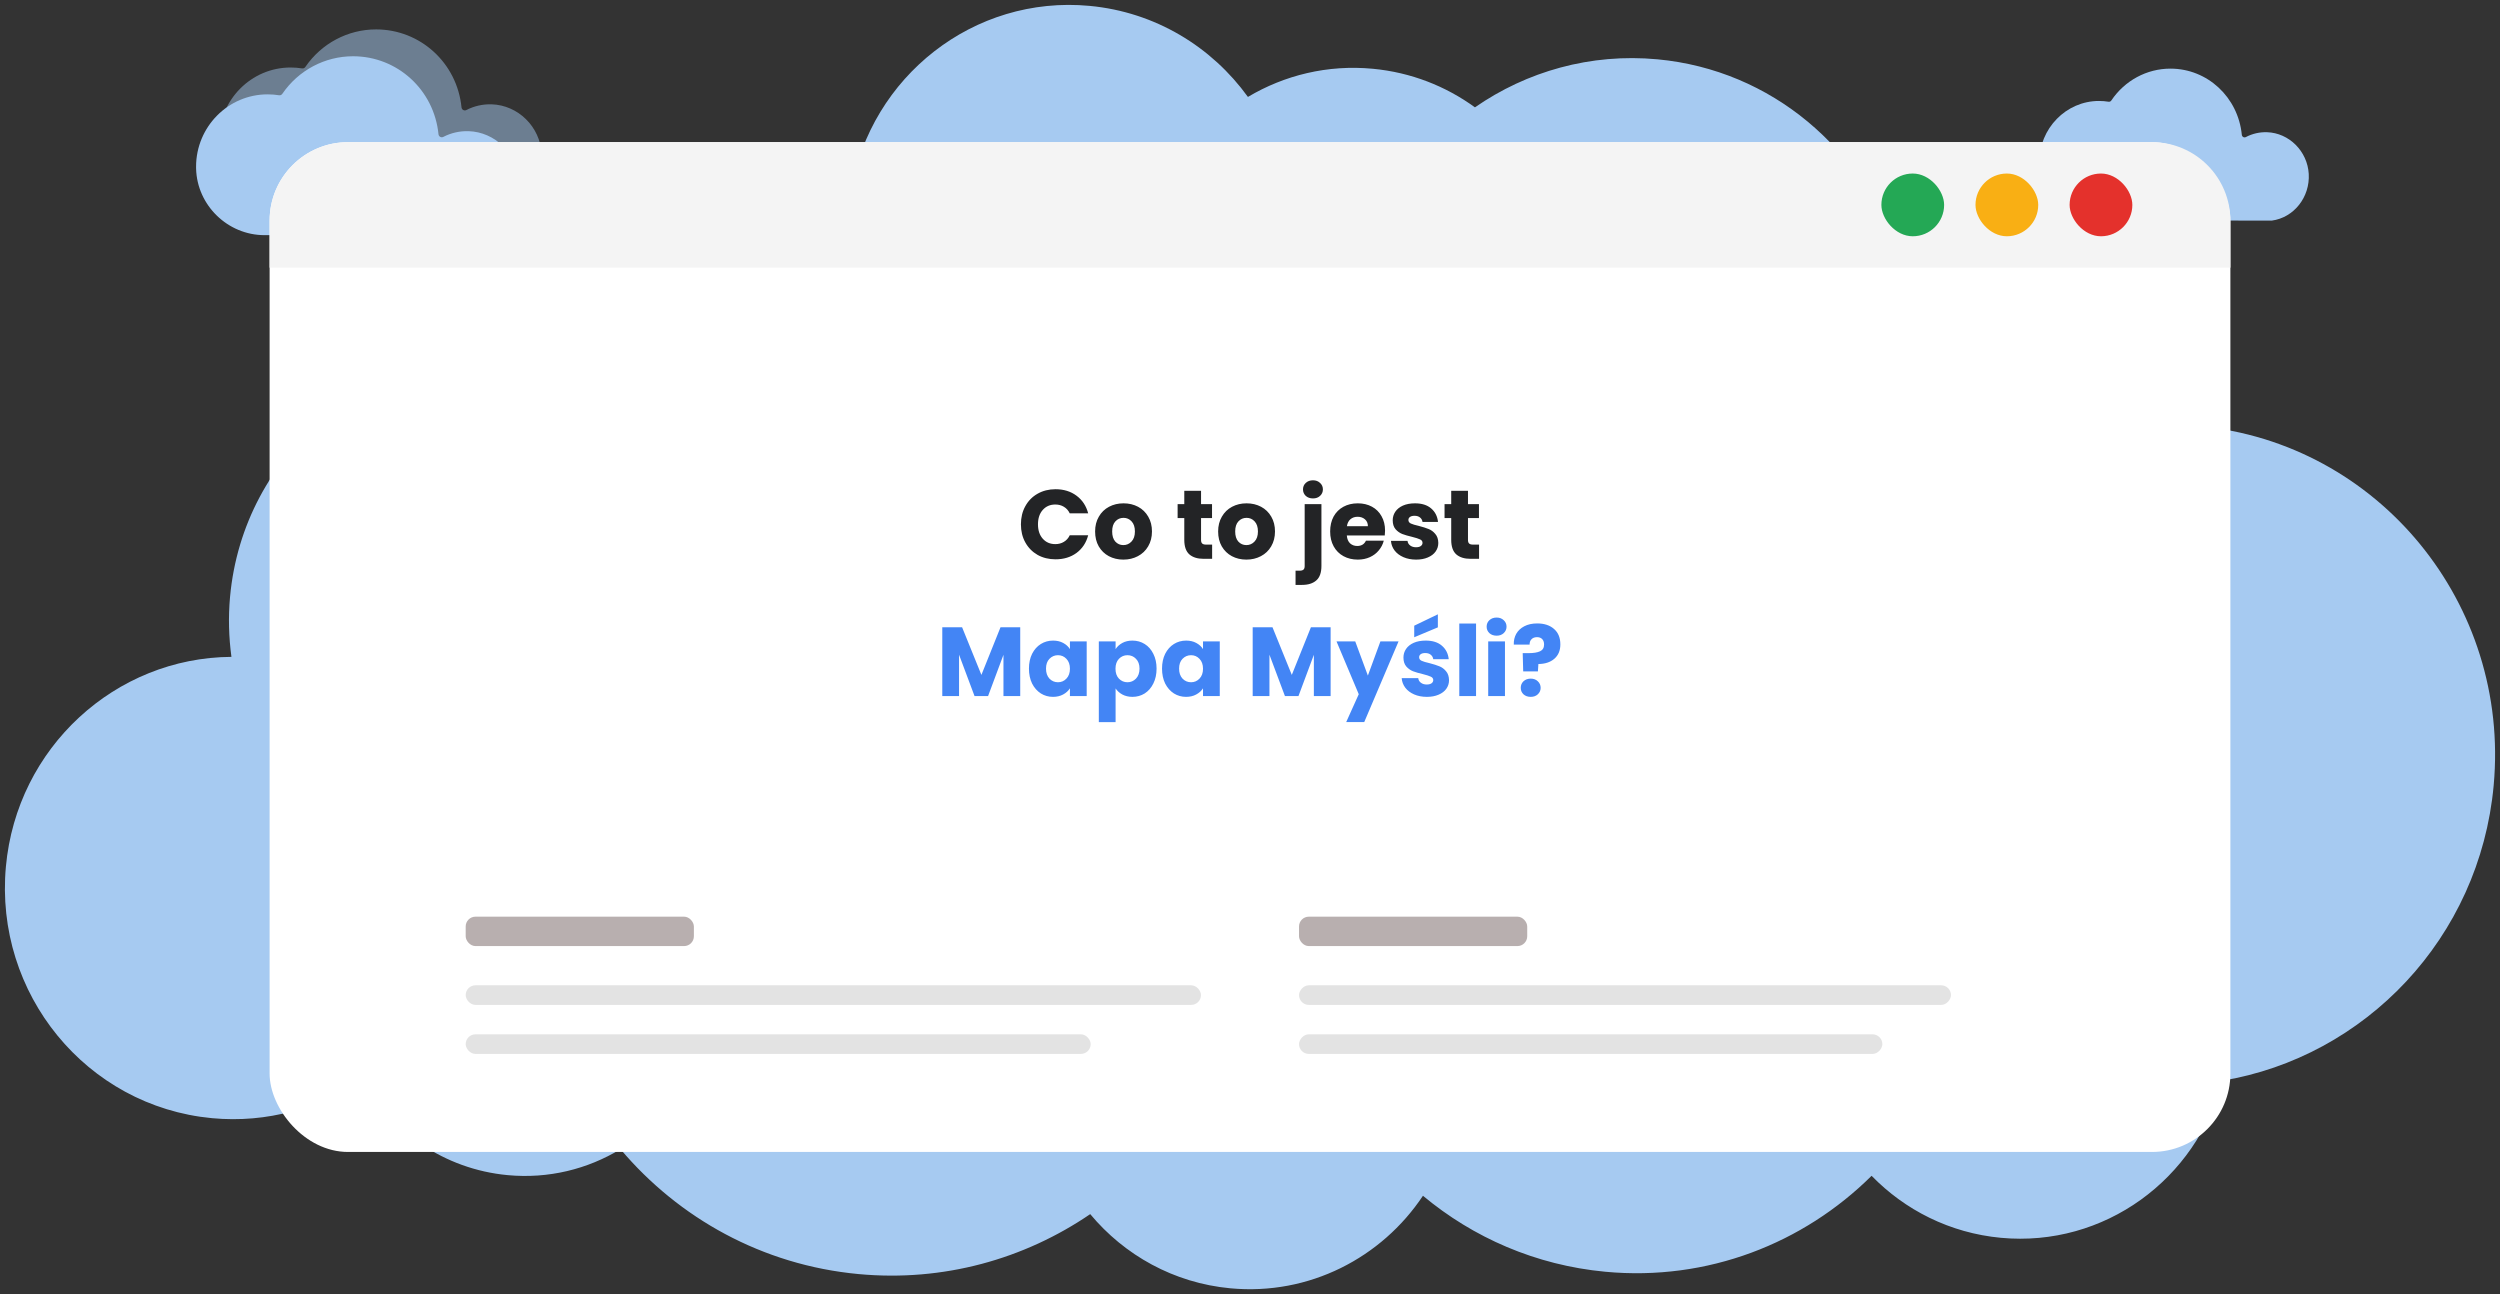
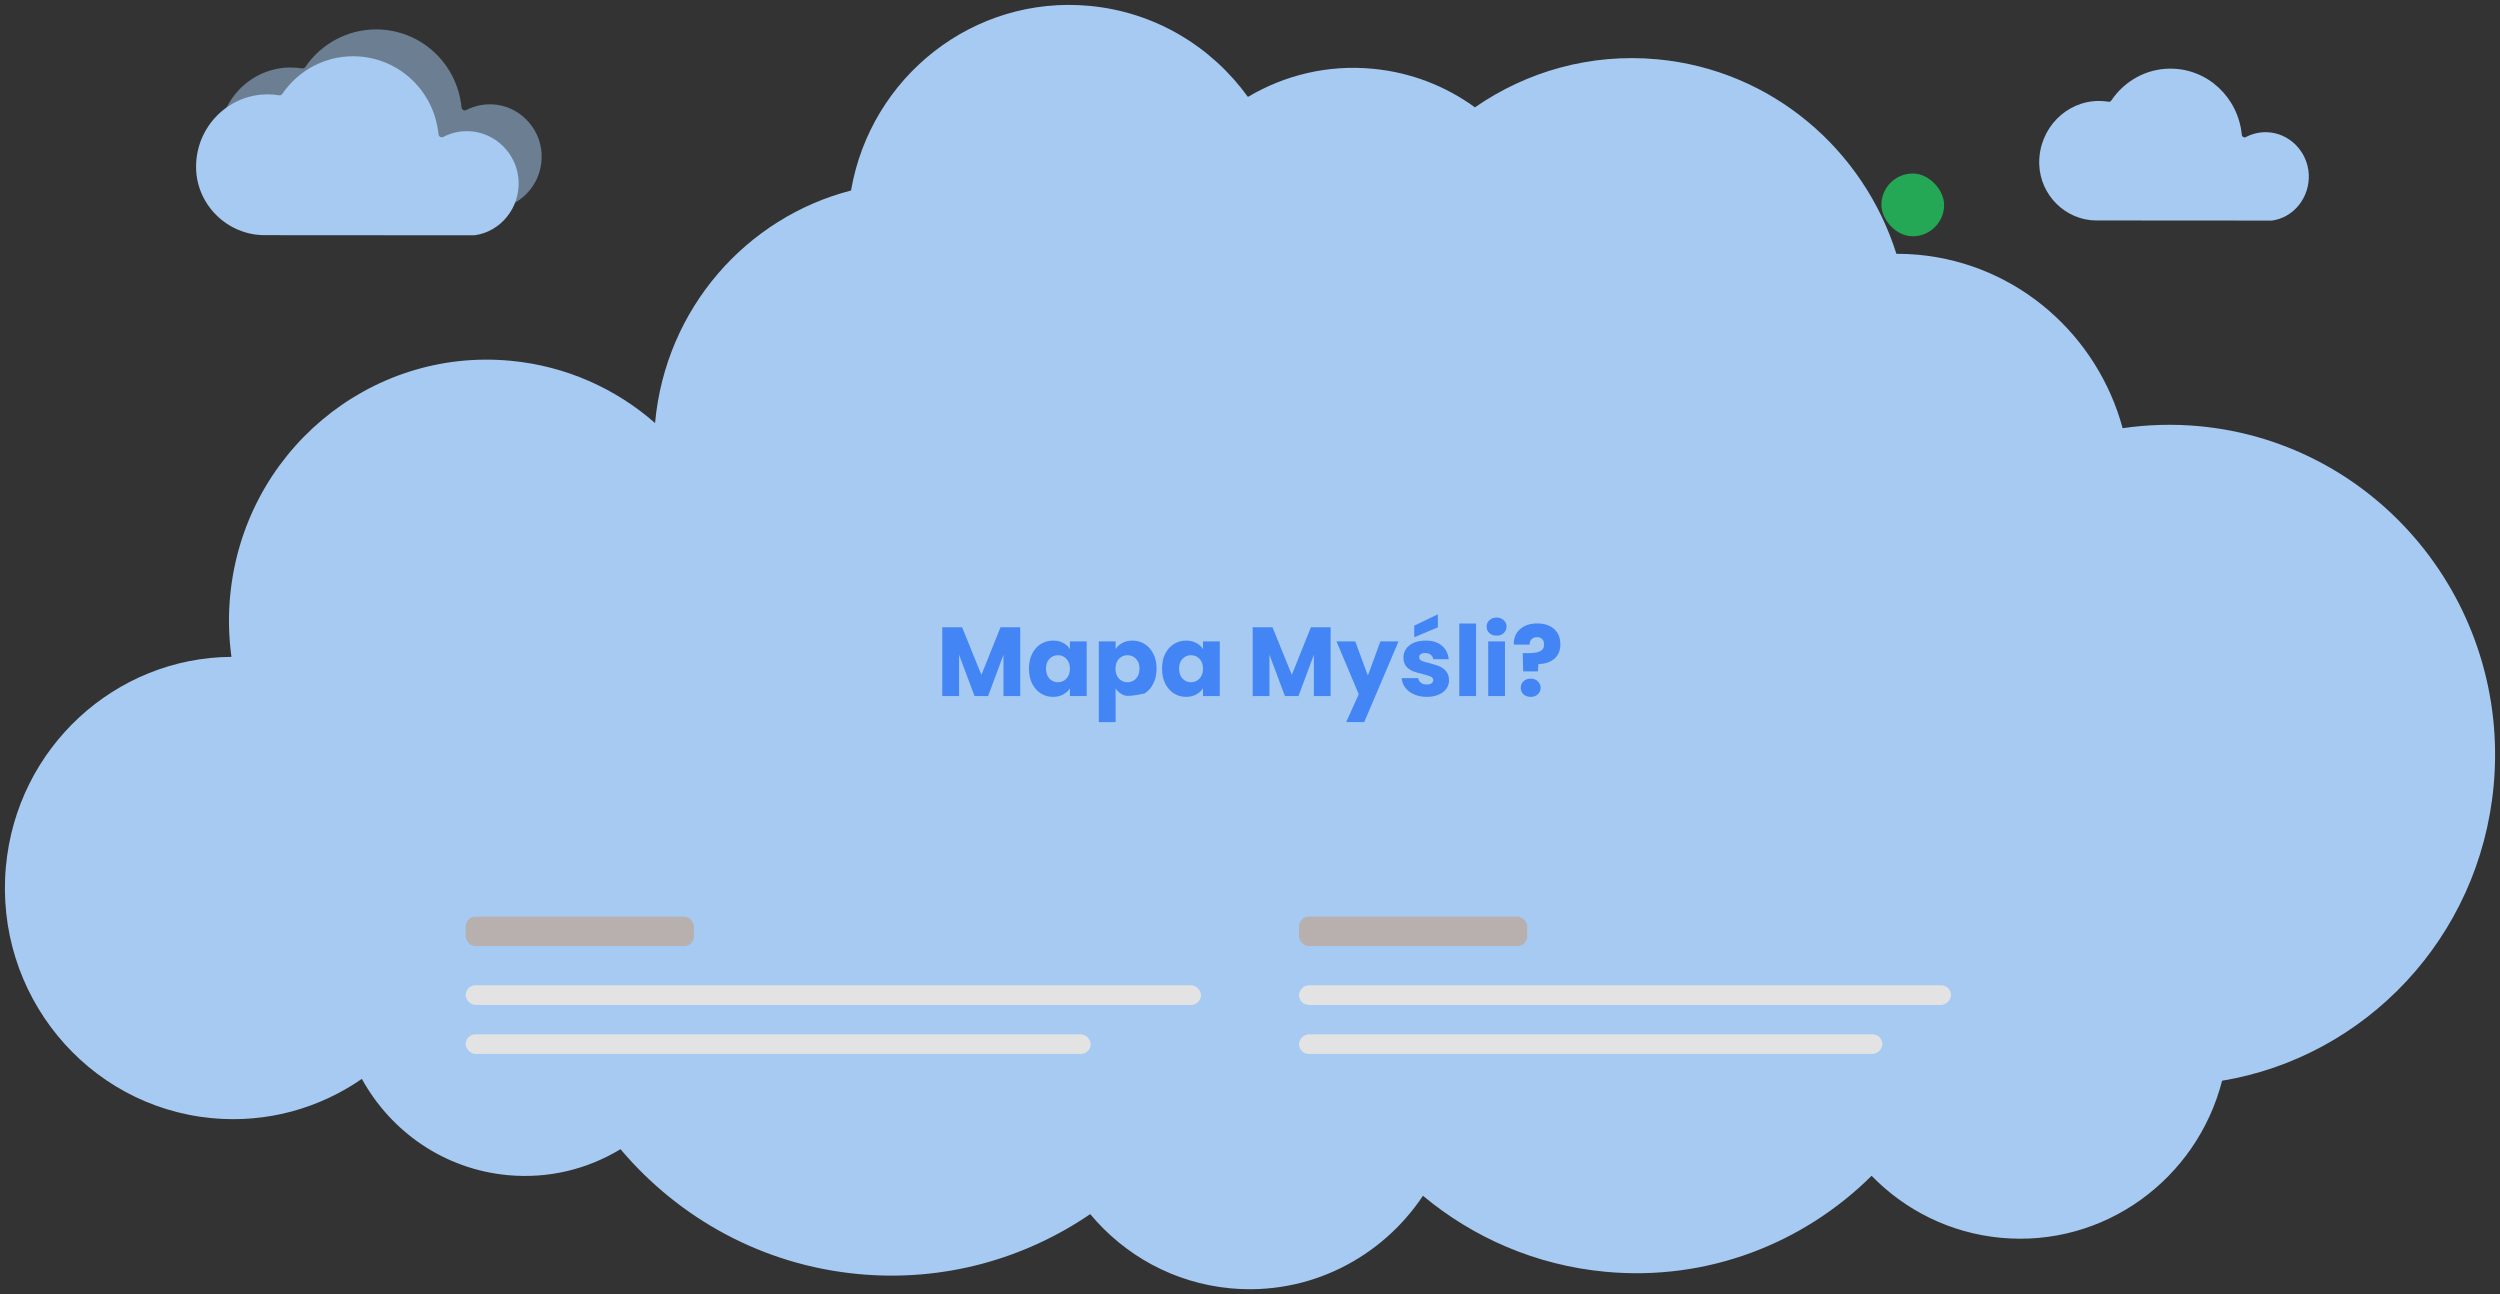
<svg xmlns="http://www.w3.org/2000/svg" width="510" height="264" viewBox="0 0 510 264" fill="none">
  <rect x="0" y="0" width="510" height="264" fill="#333333" stroke="none" />
  <path d="M47.213 134C46.673 130.012 46.548 125.908 46.933 121.73C49.613 92.434 75.241 70.883 104.163 73.598C115.497 74.661 125.636 79.301 133.635 86.299C133.635 86.289 133.635 86.278 133.635 86.257C135.775 62.864 152.345 44.344 173.61 38.861C177.62 15.595 198.667 -1.022 222.28 1.199C235.702 2.462 247.202 9.554 254.577 19.772C262.005 15.352 270.815 13.153 280.05 14.027C287.852 14.763 294.947 17.583 300.889 21.898C311.423 14.595 324.44 10.817 338.142 12.101C361.464 14.29 380.164 30.516 386.864 51.773C388.35 51.773 389.846 51.836 391.352 51.973C411.724 53.888 427.909 68.494 433.02 87.352C438.09 86.615 443.325 86.447 448.655 86.941C485.222 90.382 512.107 123.183 508.71 160.224C505.854 191.404 482.448 215.628 453.309 220.469C448.146 240.568 429.239 254.49 408.171 252.511C397.772 251.533 388.609 246.85 381.805 239.863C367.916 253.648 348.354 261.403 327.473 259.436C313.283 258.099 300.515 252.469 290.283 243.935C281.858 256.594 267.064 264.318 251.004 262.814C239.421 261.73 229.354 256.026 222.404 247.681C208.982 256.836 192.475 261.54 175.116 259.909C155.503 258.068 138.445 248.481 126.581 234.433C119.891 238.495 111.913 240.515 103.55 239.726C90.564 238.505 79.719 230.813 73.818 220.09C65.175 226.077 54.496 229.161 43.255 228.108C17.648 225.699 -1.176 202.727 1.203 176.787C3.426 152.458 23.559 134.148 47.213 134Z" fill="#A6CAF1" />
  <path d="M430.145 20.753C430.361 20.789 430.577 20.693 430.702 20.509C433.441 16.43 437.954 13.997 442.773 14C450.315 14.005 456.573 19.811 457.331 27.504C457.35 27.695 457.46 27.864 457.624 27.956C457.789 28.048 457.987 28.051 458.154 27.963C459.472 27.267 460.956 26.925 462.46 26.971C466.974 27.112 470.719 30.85 470.984 35.481C471.256 40.218 467.955 44.392 463.466 45L427.668 44.976C421.399 44.972 416.167 39.809 416.004 33.467C416.002 33.352 416 33.238 416 33.123C416.004 26.211 421.48 20.591 428.204 20.596C428.867 20.596 429.52 20.649 430.145 20.753Z" fill="#A6CAF1" />
  <path d="M61.62 13.955C61.878 13.998 62.137 13.886 62.286 13.668C65.564 8.863 70.964 5.996 76.73 6C85.753 6.006 93.242 12.846 94.149 21.909C94.171 22.135 94.303 22.334 94.5 22.443C94.697 22.551 94.934 22.554 95.133 22.45C96.71 21.63 98.486 21.227 100.285 21.281C105.687 21.447 110.168 25.852 110.485 31.308C110.81 36.889 106.861 41.806 101.489 42.523L58.657 42.495C51.155 42.49 44.895 36.407 44.7 28.934C44.698 28.8 44.696 28.665 44.696 28.53C44.7 20.387 51.252 13.766 59.298 13.771C60.091 13.772 60.872 13.834 61.62 13.955Z" fill="#A6CAF1" fill-opacity="0.5" />
  <path d="M56.924 19.433C57.182 19.476 57.441 19.363 57.59 19.146C60.868 14.341 66.268 11.474 72.034 11.477C81.057 11.484 88.546 18.323 89.453 27.387C89.475 27.612 89.607 27.812 89.804 27.92C90.001 28.029 90.238 28.031 90.437 27.928C92.014 27.108 93.79 26.705 95.589 26.759C100.991 26.925 105.472 31.329 105.789 36.785C106.114 42.366 102.165 47.284 96.793 48L53.961 47.972C46.459 47.967 40.199 41.884 40.004 34.412C40.002 34.277 39.999 34.143 39.999 34.007C40.004 25.864 46.556 19.243 54.602 19.249C55.395 19.249 56.176 19.311 56.924 19.433Z" fill="#A6CAF1" />
-   <rect x="455" y="235" width="400" height="206" rx="16" transform="rotate(180 455 235)" fill="white" />
-   <path d="M208.267 106.96C208.267 105.573 208.567 104.34 209.167 103.26C209.767 102.167 210.601 101.32 211.667 100.72C212.747 100.107 213.967 99.8 215.327 99.8C216.994 99.8 218.421 100.24 219.607 101.12C220.794 102 221.587 103.2 221.987 104.72H218.227C217.947 104.133 217.547 103.687 217.027 103.38C216.521 103.073 215.941 102.92 215.287 102.92C214.234 102.92 213.381 103.287 212.727 104.02C212.074 104.753 211.747 105.733 211.747 106.96C211.747 108.187 212.074 109.167 212.727 109.9C213.381 110.633 214.234 111 215.287 111C215.941 111 216.521 110.847 217.027 110.54C217.547 110.233 217.947 109.787 218.227 109.2H221.987C221.587 110.72 220.794 111.92 219.607 112.8C218.421 113.667 216.994 114.1 215.327 114.1C213.967 114.1 212.747 113.8 211.667 113.2C210.601 112.587 209.767 111.74 209.167 110.66C208.567 109.58 208.267 108.347 208.267 106.96ZM229.162 114.16C228.068 114.16 227.082 113.927 226.202 113.46C225.335 112.993 224.648 112.327 224.142 111.46C223.648 110.593 223.402 109.58 223.402 108.42C223.402 107.273 223.655 106.267 224.162 105.4C224.668 104.52 225.362 103.847 226.242 103.38C227.122 102.913 228.108 102.68 229.202 102.68C230.295 102.68 231.282 102.913 232.162 103.38C233.042 103.847 233.735 104.52 234.242 105.4C234.748 106.267 235.002 107.273 235.002 108.42C235.002 109.567 234.742 110.58 234.222 111.46C233.715 112.327 233.015 112.993 232.122 113.46C231.242 113.927 230.255 114.16 229.162 114.16ZM229.162 111.2C229.815 111.2 230.368 110.96 230.822 110.48C231.288 110 231.522 109.313 231.522 108.42C231.522 107.527 231.295 106.84 230.842 106.36C230.402 105.88 229.855 105.64 229.202 105.64C228.535 105.64 227.982 105.88 227.542 106.36C227.102 106.827 226.882 107.513 226.882 108.42C226.882 109.313 227.095 110 227.522 110.48C227.962 110.96 228.508 111.2 229.162 111.2ZM247.274 111.1V114H245.534C244.294 114 243.328 113.7 242.634 113.1C241.941 112.487 241.594 111.493 241.594 110.12V105.68H240.234V102.84H241.594V100.12H245.014V102.84H247.254V105.68H245.014V110.16C245.014 110.493 245.094 110.733 245.254 110.88C245.414 111.027 245.681 111.1 246.054 111.1H247.274ZM254.259 114.16C253.166 114.16 252.179 113.927 251.299 113.46C250.433 112.993 249.746 112.327 249.239 111.46C248.746 110.593 248.499 109.58 248.499 108.42C248.499 107.273 248.753 106.267 249.259 105.4C249.766 104.52 250.459 103.847 251.339 103.38C252.219 102.913 253.206 102.68 254.299 102.68C255.393 102.68 256.379 102.913 257.259 103.38C258.139 103.847 258.833 104.52 259.339 105.4C259.846 106.267 260.099 107.273 260.099 108.42C260.099 109.567 259.839 110.58 259.319 111.46C258.813 112.327 258.113 112.993 257.219 113.46C256.339 113.927 255.353 114.16 254.259 114.16ZM254.259 111.2C254.913 111.2 255.466 110.96 255.919 110.48C256.386 110 256.619 109.313 256.619 108.42C256.619 107.527 256.393 106.84 255.939 106.36C255.499 105.88 254.953 105.64 254.299 105.64C253.633 105.64 253.079 105.88 252.639 106.36C252.199 106.827 251.979 107.513 251.979 108.42C251.979 109.313 252.193 110 252.619 110.48C253.059 110.96 253.606 111.2 254.259 111.2ZM267.852 101.68C267.252 101.68 266.759 101.507 266.372 101.16C265.999 100.8 265.812 100.36 265.812 99.84C265.812 99.307 265.999 98.867 266.372 98.52C266.759 98.16 267.252 97.98 267.852 97.98C268.439 97.98 268.919 98.16 269.292 98.52C269.679 98.867 269.872 99.307 269.872 99.84C269.872 100.36 269.679 100.8 269.292 101.16C268.919 101.507 268.439 101.68 267.852 101.68ZM269.572 115.44C269.572 116.813 269.225 117.8 268.532 118.4C267.839 119.013 266.872 119.32 265.632 119.32H264.292V116.42H265.112C265.485 116.42 265.752 116.347 265.912 116.2C266.072 116.053 266.152 115.813 266.152 115.48V102.84H269.572V115.44ZM282.551 108.24C282.551 108.56 282.531 108.893 282.491 109.24H274.751C274.804 109.933 275.024 110.467 275.411 110.84C275.811 111.2 276.298 111.38 276.871 111.38C277.724 111.38 278.318 111.02 278.651 110.3H282.291C282.104 111.033 281.764 111.693 281.271 112.28C280.791 112.867 280.184 113.327 279.451 113.66C278.718 113.993 277.898 114.16 276.991 114.16C275.898 114.16 274.924 113.927 274.071 113.46C273.218 112.993 272.551 112.327 272.071 111.46C271.591 110.593 271.351 109.58 271.351 108.42C271.351 107.26 271.584 106.247 272.051 105.38C272.531 104.513 273.198 103.847 274.051 103.38C274.904 102.913 275.884 102.68 276.991 102.68C278.071 102.68 279.031 102.907 279.871 103.36C280.711 103.813 281.364 104.46 281.831 105.3C282.311 106.14 282.551 107.12 282.551 108.24ZM279.051 107.34C279.051 106.753 278.851 106.287 278.451 105.94C278.051 105.593 277.551 105.42 276.951 105.42C276.378 105.42 275.891 105.587 275.491 105.92C275.104 106.253 274.864 106.727 274.771 107.34H279.051ZM288.895 114.16C287.922 114.16 287.055 113.993 286.295 113.66C285.535 113.327 284.935 112.873 284.495 112.3C284.055 111.713 283.809 111.06 283.755 110.34H287.135C287.175 110.727 287.355 111.04 287.675 111.28C287.995 111.52 288.389 111.64 288.855 111.64C289.282 111.64 289.609 111.56 289.835 111.4C290.075 111.227 290.195 111.007 290.195 110.74C290.195 110.42 290.029 110.187 289.695 110.04C289.362 109.88 288.822 109.707 288.075 109.52C287.275 109.333 286.609 109.14 286.075 108.94C285.542 108.727 285.082 108.4 284.695 107.96C284.309 107.507 284.115 106.9 284.115 106.14C284.115 105.5 284.289 104.92 284.635 104.4C284.995 103.867 285.515 103.447 286.195 103.14C286.889 102.833 287.709 102.68 288.655 102.68C290.055 102.68 291.155 103.027 291.955 103.72C292.769 104.413 293.235 105.333 293.355 106.48H290.195C290.142 106.093 289.969 105.787 289.675 105.56C289.395 105.333 289.022 105.22 288.555 105.22C288.155 105.22 287.849 105.3 287.635 105.46C287.422 105.607 287.315 105.813 287.315 106.08C287.315 106.4 287.482 106.64 287.815 106.8C288.162 106.96 288.695 107.12 289.415 107.28C290.242 107.493 290.915 107.707 291.435 107.92C291.955 108.12 292.409 108.453 292.795 108.92C293.195 109.373 293.402 109.987 293.415 110.76C293.415 111.413 293.229 112 292.855 112.52C292.495 113.027 291.969 113.427 291.275 113.72C290.595 114.013 289.802 114.16 288.895 114.16ZM301.728 111.1V114H299.988C298.748 114 297.781 113.7 297.088 113.1C296.394 112.487 296.048 111.493 296.048 110.12V105.68H294.688V102.84H296.048V100.12H299.468V102.84H301.708V105.68H299.468V110.16C299.468 110.493 299.548 110.733 299.708 110.88C299.868 111.027 300.134 111.1 300.508 111.1H301.728Z" fill="#232426" />
-   <path d="M208.126 127.96V142H204.706V133.58L201.566 142H198.806L195.646 133.56V142H192.226V127.96H196.266L200.206 137.68L204.106 127.96H208.126ZM209.906 136.4C209.906 135.253 210.119 134.247 210.546 133.38C210.986 132.513 211.579 131.847 212.326 131.38C213.072 130.913 213.906 130.68 214.826 130.68C215.612 130.68 216.299 130.84 216.886 131.16C217.486 131.48 217.946 131.9 218.266 132.42V130.84H221.686V142H218.266V140.42C217.932 140.94 217.466 141.36 216.866 141.68C216.279 142 215.592 142.16 214.806 142.16C213.899 142.16 213.072 141.927 212.326 141.46C211.579 140.98 210.986 140.307 210.546 139.44C210.119 138.56 209.906 137.547 209.906 136.4ZM218.266 136.42C218.266 135.567 218.026 134.893 217.546 134.4C217.079 133.907 216.506 133.66 215.826 133.66C215.146 133.66 214.566 133.907 214.086 134.4C213.619 134.88 213.386 135.547 213.386 136.4C213.386 137.253 213.619 137.933 214.086 138.44C214.566 138.933 215.146 139.18 215.826 139.18C216.506 139.18 217.079 138.933 217.546 138.44C218.026 137.947 218.266 137.273 218.266 136.42ZM227.58 132.42C227.913 131.9 228.373 131.48 228.96 131.16C229.547 130.84 230.233 130.68 231.02 130.68C231.94 130.68 232.773 130.913 233.52 131.38C234.267 131.847 234.853 132.513 235.28 133.38C235.72 134.247 235.94 135.253 235.94 136.4C235.94 137.547 235.72 138.56 235.28 139.44C234.853 140.307 234.267 140.98 233.52 141.46C232.773 141.927 231.94 142.16 231.02 142.16C230.247 142.16 229.56 142 228.96 141.68C228.373 141.36 227.913 140.947 227.58 140.44V147.32H224.16V130.84H227.58V132.42ZM232.46 136.4C232.46 135.547 232.22 134.88 231.74 134.4C231.273 133.907 230.693 133.66 230 133.66C229.32 133.66 228.74 133.907 228.26 134.4C227.793 134.893 227.56 135.567 227.56 136.42C227.56 137.273 227.793 137.947 228.26 138.44C228.74 138.933 229.32 139.18 230 139.18C230.68 139.18 231.26 138.933 231.74 138.44C232.22 137.933 232.46 137.253 232.46 136.4ZM237.054 136.4C237.054 135.253 237.267 134.247 237.694 133.38C238.134 132.513 238.727 131.847 239.474 131.38C240.221 130.913 241.054 130.68 241.974 130.68C242.761 130.68 243.447 130.84 244.034 131.16C244.634 131.48 245.094 131.9 245.414 132.42V130.84H248.834V142H245.414V140.42C245.081 140.94 244.614 141.36 244.014 141.68C243.427 142 242.741 142.16 241.954 142.16C241.047 142.16 240.221 141.927 239.474 141.46C238.727 140.98 238.134 140.307 237.694 139.44C237.267 138.56 237.054 137.547 237.054 136.4ZM245.414 136.42C245.414 135.567 245.174 134.893 244.694 134.4C244.227 133.907 243.654 133.66 242.974 133.66C242.294 133.66 241.714 133.907 241.234 134.4C240.767 134.88 240.534 135.547 240.534 136.4C240.534 137.253 240.767 137.933 241.234 138.44C241.714 138.933 242.294 139.18 242.974 139.18C243.654 139.18 244.227 138.933 244.694 138.44C245.174 137.947 245.414 137.273 245.414 136.42ZM271.447 127.96V142H268.027V133.58L264.887 142H262.127L258.967 133.56V142H255.547V127.96H259.587L263.527 137.68L267.427 127.96H271.447ZM285.306 130.84L278.306 147.3H274.626L277.186 141.62L272.646 130.84H276.466L279.046 137.82L281.606 130.84H285.306ZM291.083 142.16C290.109 142.16 289.243 141.993 288.483 141.66C287.723 141.327 287.123 140.873 286.683 140.3C286.243 139.713 285.996 139.06 285.943 138.34H289.323C289.363 138.727 289.543 139.04 289.863 139.28C290.183 139.52 290.576 139.64 291.043 139.64C291.469 139.64 291.796 139.56 292.023 139.4C292.263 139.227 292.383 139.007 292.383 138.74C292.383 138.42 292.216 138.187 291.883 138.04C291.549 137.88 291.009 137.707 290.263 137.52C289.463 137.333 288.796 137.14 288.263 136.94C287.729 136.727 287.269 136.4 286.883 135.96C286.496 135.507 286.303 134.9 286.303 134.14C286.303 133.5 286.476 132.92 286.823 132.4C287.183 131.867 287.703 131.447 288.383 131.14C289.076 130.833 289.896 130.68 290.843 130.68C292.243 130.68 293.343 131.027 294.143 131.72C294.956 132.413 295.423 133.333 295.543 134.48H292.383C292.329 134.093 292.156 133.787 291.863 133.56C291.583 133.333 291.209 133.22 290.743 133.22C290.343 133.22 290.036 133.3 289.823 133.46C289.609 133.607 289.503 133.813 289.503 134.08C289.503 134.4 289.669 134.64 290.003 134.8C290.349 134.96 290.883 135.12 291.603 135.28C292.429 135.493 293.103 135.707 293.623 135.92C294.143 136.12 294.596 136.453 294.983 136.92C295.383 137.373 295.589 137.987 295.603 138.76C295.603 139.413 295.416 140 295.043 140.52C294.683 141.027 294.156 141.427 293.463 141.72C292.783 142.013 291.989 142.16 291.083 142.16ZM293.323 127.98L288.503 130V127.64L293.323 125.32V127.98ZM301.115 127.2V142H297.695V127.2H301.115ZM305.314 129.68C304.714 129.68 304.22 129.507 303.834 129.16C303.46 128.8 303.274 128.36 303.274 127.84C303.274 127.307 303.46 126.867 303.834 126.52C304.22 126.16 304.714 125.98 305.314 125.98C305.9 125.98 306.38 126.16 306.754 126.52C307.14 126.867 307.334 127.307 307.334 127.84C307.334 128.36 307.14 128.8 306.754 129.16C306.38 129.507 305.9 129.68 305.314 129.68ZM307.014 130.84V142H303.594V130.84H307.014ZM313.592 127.18C315.019 127.18 316.159 127.553 317.012 128.3C317.879 129.047 318.312 130.1 318.312 131.46C318.312 132.713 317.899 133.693 317.072 134.4C316.259 135.093 315.179 135.447 313.832 135.46L313.732 136.96H310.732L310.632 133.24H311.832C312.859 133.24 313.639 133.113 314.172 132.86C314.719 132.607 314.992 132.147 314.992 131.48C314.992 131.013 314.865 130.647 314.612 130.38C314.359 130.113 314.005 129.98 313.552 129.98C313.072 129.98 312.699 130.12 312.432 130.4C312.165 130.667 312.032 131.033 312.032 131.5H308.812C308.785 130.687 308.952 129.953 309.312 129.3C309.685 128.647 310.232 128.133 310.952 127.76C311.685 127.373 312.565 127.18 313.592 127.18ZM312.272 142.16C311.672 142.16 311.179 141.987 310.792 141.64C310.419 141.28 310.232 140.84 310.232 140.32C310.232 139.787 310.419 139.34 310.792 138.98C311.179 138.62 311.672 138.44 312.272 138.44C312.859 138.44 313.339 138.62 313.712 138.98C314.099 139.34 314.292 139.787 314.292 140.32C314.292 140.84 314.099 141.28 313.712 141.64C313.339 141.987 312.859 142.16 312.272 142.16Z" fill="#4385F5" />
-   <path d="M55 45C55 36.163 62.163 29 71 29H439C447.836 29 455 36.163 455 45V54.6H55V45Z" fill="#F4F4F4" />
-   <rect x="422.199" y="35.4" width="12.8" height="12.8" rx="6.4" fill="#E4312C" />
-   <rect x="403" y="35.4" width="12.8" height="12.8" rx="6.4" fill="#F9AF14" />
+   <path d="M208.126 127.96V142H204.706V133.58L201.566 142H198.806L195.646 133.56V142H192.226V127.96H196.266L200.206 137.68L204.106 127.96H208.126ZM209.906 136.4C209.906 135.253 210.119 134.247 210.546 133.38C210.986 132.513 211.579 131.847 212.326 131.38C213.072 130.913 213.906 130.68 214.826 130.68C215.612 130.68 216.299 130.84 216.886 131.16C217.486 131.48 217.946 131.9 218.266 132.42V130.84H221.686V142H218.266V140.42C217.932 140.94 217.466 141.36 216.866 141.68C216.279 142 215.592 142.16 214.806 142.16C213.899 142.16 213.072 141.927 212.326 141.46C211.579 140.98 210.986 140.307 210.546 139.44C210.119 138.56 209.906 137.547 209.906 136.4ZM218.266 136.42C218.266 135.567 218.026 134.893 217.546 134.4C217.079 133.907 216.506 133.66 215.826 133.66C215.146 133.66 214.566 133.907 214.086 134.4C213.619 134.88 213.386 135.547 213.386 136.4C213.386 137.253 213.619 137.933 214.086 138.44C214.566 138.933 215.146 139.18 215.826 139.18C216.506 139.18 217.079 138.933 217.546 138.44C218.026 137.947 218.266 137.273 218.266 136.42ZM227.58 132.42C227.913 131.9 228.373 131.48 228.96 131.16C229.547 130.84 230.233 130.68 231.02 130.68C231.94 130.68 232.773 130.913 233.52 131.38C234.267 131.847 234.853 132.513 235.28 133.38C235.72 134.247 235.94 135.253 235.94 136.4C235.94 137.547 235.72 138.56 235.28 139.44C234.853 140.307 234.267 140.98 233.52 141.46C230.247 142.16 229.56 142 228.96 141.68C228.373 141.36 227.913 140.947 227.58 140.44V147.32H224.16V130.84H227.58V132.42ZM232.46 136.4C232.46 135.547 232.22 134.88 231.74 134.4C231.273 133.907 230.693 133.66 230 133.66C229.32 133.66 228.74 133.907 228.26 134.4C227.793 134.893 227.56 135.567 227.56 136.42C227.56 137.273 227.793 137.947 228.26 138.44C228.74 138.933 229.32 139.18 230 139.18C230.68 139.18 231.26 138.933 231.74 138.44C232.22 137.933 232.46 137.253 232.46 136.4ZM237.054 136.4C237.054 135.253 237.267 134.247 237.694 133.38C238.134 132.513 238.727 131.847 239.474 131.38C240.221 130.913 241.054 130.68 241.974 130.68C242.761 130.68 243.447 130.84 244.034 131.16C244.634 131.48 245.094 131.9 245.414 132.42V130.84H248.834V142H245.414V140.42C245.081 140.94 244.614 141.36 244.014 141.68C243.427 142 242.741 142.16 241.954 142.16C241.047 142.16 240.221 141.927 239.474 141.46C238.727 140.98 238.134 140.307 237.694 139.44C237.267 138.56 237.054 137.547 237.054 136.4ZM245.414 136.42C245.414 135.567 245.174 134.893 244.694 134.4C244.227 133.907 243.654 133.66 242.974 133.66C242.294 133.66 241.714 133.907 241.234 134.4C240.767 134.88 240.534 135.547 240.534 136.4C240.534 137.253 240.767 137.933 241.234 138.44C241.714 138.933 242.294 139.18 242.974 139.18C243.654 139.18 244.227 138.933 244.694 138.44C245.174 137.947 245.414 137.273 245.414 136.42ZM271.447 127.96V142H268.027V133.58L264.887 142H262.127L258.967 133.56V142H255.547V127.96H259.587L263.527 137.68L267.427 127.96H271.447ZM285.306 130.84L278.306 147.3H274.626L277.186 141.62L272.646 130.84H276.466L279.046 137.82L281.606 130.84H285.306ZM291.083 142.16C290.109 142.16 289.243 141.993 288.483 141.66C287.723 141.327 287.123 140.873 286.683 140.3C286.243 139.713 285.996 139.06 285.943 138.34H289.323C289.363 138.727 289.543 139.04 289.863 139.28C290.183 139.52 290.576 139.64 291.043 139.64C291.469 139.64 291.796 139.56 292.023 139.4C292.263 139.227 292.383 139.007 292.383 138.74C292.383 138.42 292.216 138.187 291.883 138.04C291.549 137.88 291.009 137.707 290.263 137.52C289.463 137.333 288.796 137.14 288.263 136.94C287.729 136.727 287.269 136.4 286.883 135.96C286.496 135.507 286.303 134.9 286.303 134.14C286.303 133.5 286.476 132.92 286.823 132.4C287.183 131.867 287.703 131.447 288.383 131.14C289.076 130.833 289.896 130.68 290.843 130.68C292.243 130.68 293.343 131.027 294.143 131.72C294.956 132.413 295.423 133.333 295.543 134.48H292.383C292.329 134.093 292.156 133.787 291.863 133.56C291.583 133.333 291.209 133.22 290.743 133.22C290.343 133.22 290.036 133.3 289.823 133.46C289.609 133.607 289.503 133.813 289.503 134.08C289.503 134.4 289.669 134.64 290.003 134.8C290.349 134.96 290.883 135.12 291.603 135.28C292.429 135.493 293.103 135.707 293.623 135.92C294.143 136.12 294.596 136.453 294.983 136.92C295.383 137.373 295.589 137.987 295.603 138.76C295.603 139.413 295.416 140 295.043 140.52C294.683 141.027 294.156 141.427 293.463 141.72C292.783 142.013 291.989 142.16 291.083 142.16ZM293.323 127.98L288.503 130V127.64L293.323 125.32V127.98ZM301.115 127.2V142H297.695V127.2H301.115ZM305.314 129.68C304.714 129.68 304.22 129.507 303.834 129.16C303.46 128.8 303.274 128.36 303.274 127.84C303.274 127.307 303.46 126.867 303.834 126.52C304.22 126.16 304.714 125.98 305.314 125.98C305.9 125.98 306.38 126.16 306.754 126.52C307.14 126.867 307.334 127.307 307.334 127.84C307.334 128.36 307.14 128.8 306.754 129.16C306.38 129.507 305.9 129.68 305.314 129.68ZM307.014 130.84V142H303.594V130.84H307.014ZM313.592 127.18C315.019 127.18 316.159 127.553 317.012 128.3C317.879 129.047 318.312 130.1 318.312 131.46C318.312 132.713 317.899 133.693 317.072 134.4C316.259 135.093 315.179 135.447 313.832 135.46L313.732 136.96H310.732L310.632 133.24H311.832C312.859 133.24 313.639 133.113 314.172 132.86C314.719 132.607 314.992 132.147 314.992 131.48C314.992 131.013 314.865 130.647 314.612 130.38C314.359 130.113 314.005 129.98 313.552 129.98C313.072 129.98 312.699 130.12 312.432 130.4C312.165 130.667 312.032 131.033 312.032 131.5H308.812C308.785 130.687 308.952 129.953 309.312 129.3C309.685 128.647 310.232 128.133 310.952 127.76C311.685 127.373 312.565 127.18 313.592 127.18ZM312.272 142.16C311.672 142.16 311.179 141.987 310.792 141.64C310.419 141.28 310.232 140.84 310.232 140.32C310.232 139.787 310.419 139.34 310.792 138.98C311.179 138.62 311.672 138.44 312.272 138.44C312.859 138.44 313.339 138.62 313.712 138.98C314.099 139.34 314.292 139.787 314.292 140.32C314.292 140.84 314.099 141.28 313.712 141.64C313.339 141.987 312.859 142.16 312.272 142.16Z" fill="#4385F5" />
  <rect x="383.802" y="35.4" width="12.8" height="12.8" rx="6.4" fill="#24A855" />
  <rect x="95" y="187" width="46.552" height="6" rx="2" fill="#B8AFAF" />
  <rect x="95" y="201" width="150" height="4" rx="2" fill="#E3E3E3" />
  <rect x="95" y="211" width="127.5" height="4" rx="2" fill="#E3E3E3" />
  <rect x="265" y="187" width="46.552" height="6" rx="2" fill="#B8AFAF" />
  <rect width="119" height="4" rx="2" transform="matrix(1 0 0 -1 265 215)" fill="#E3E3E3" />
  <rect width="133" height="4" rx="2" transform="matrix(1 0 0 -1 265 205)" fill="#E3E3E3" />
</svg>